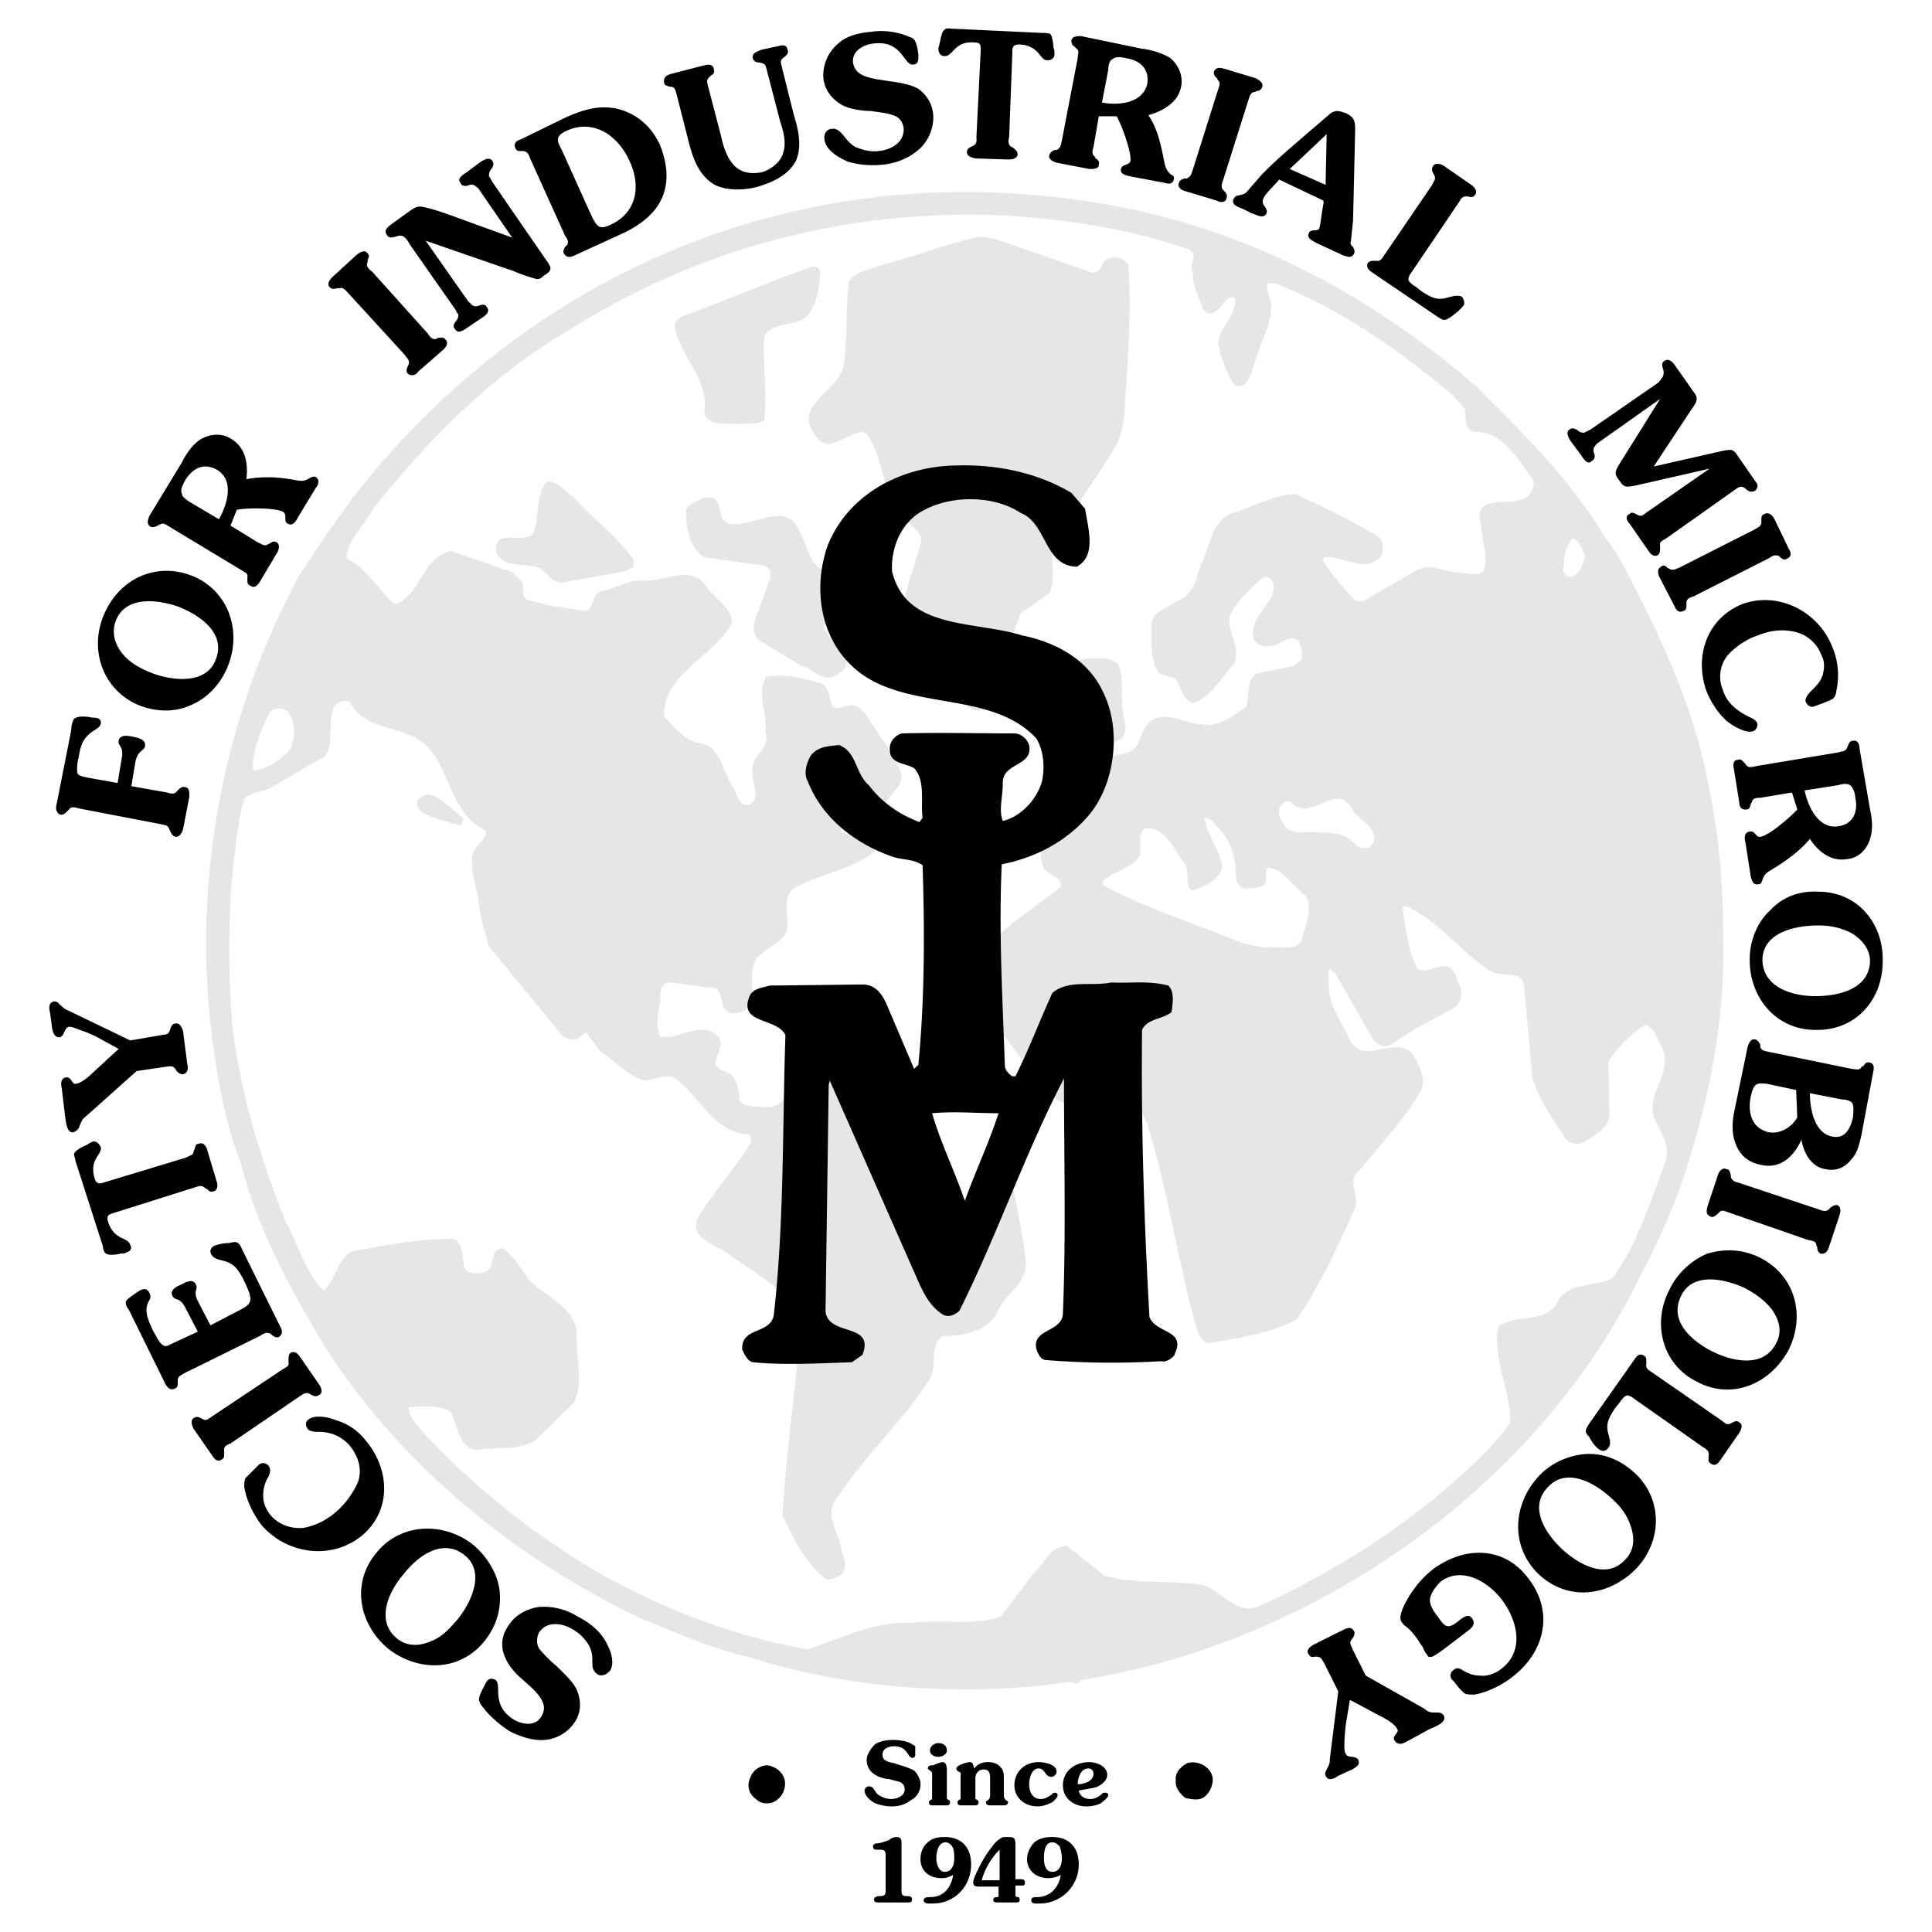
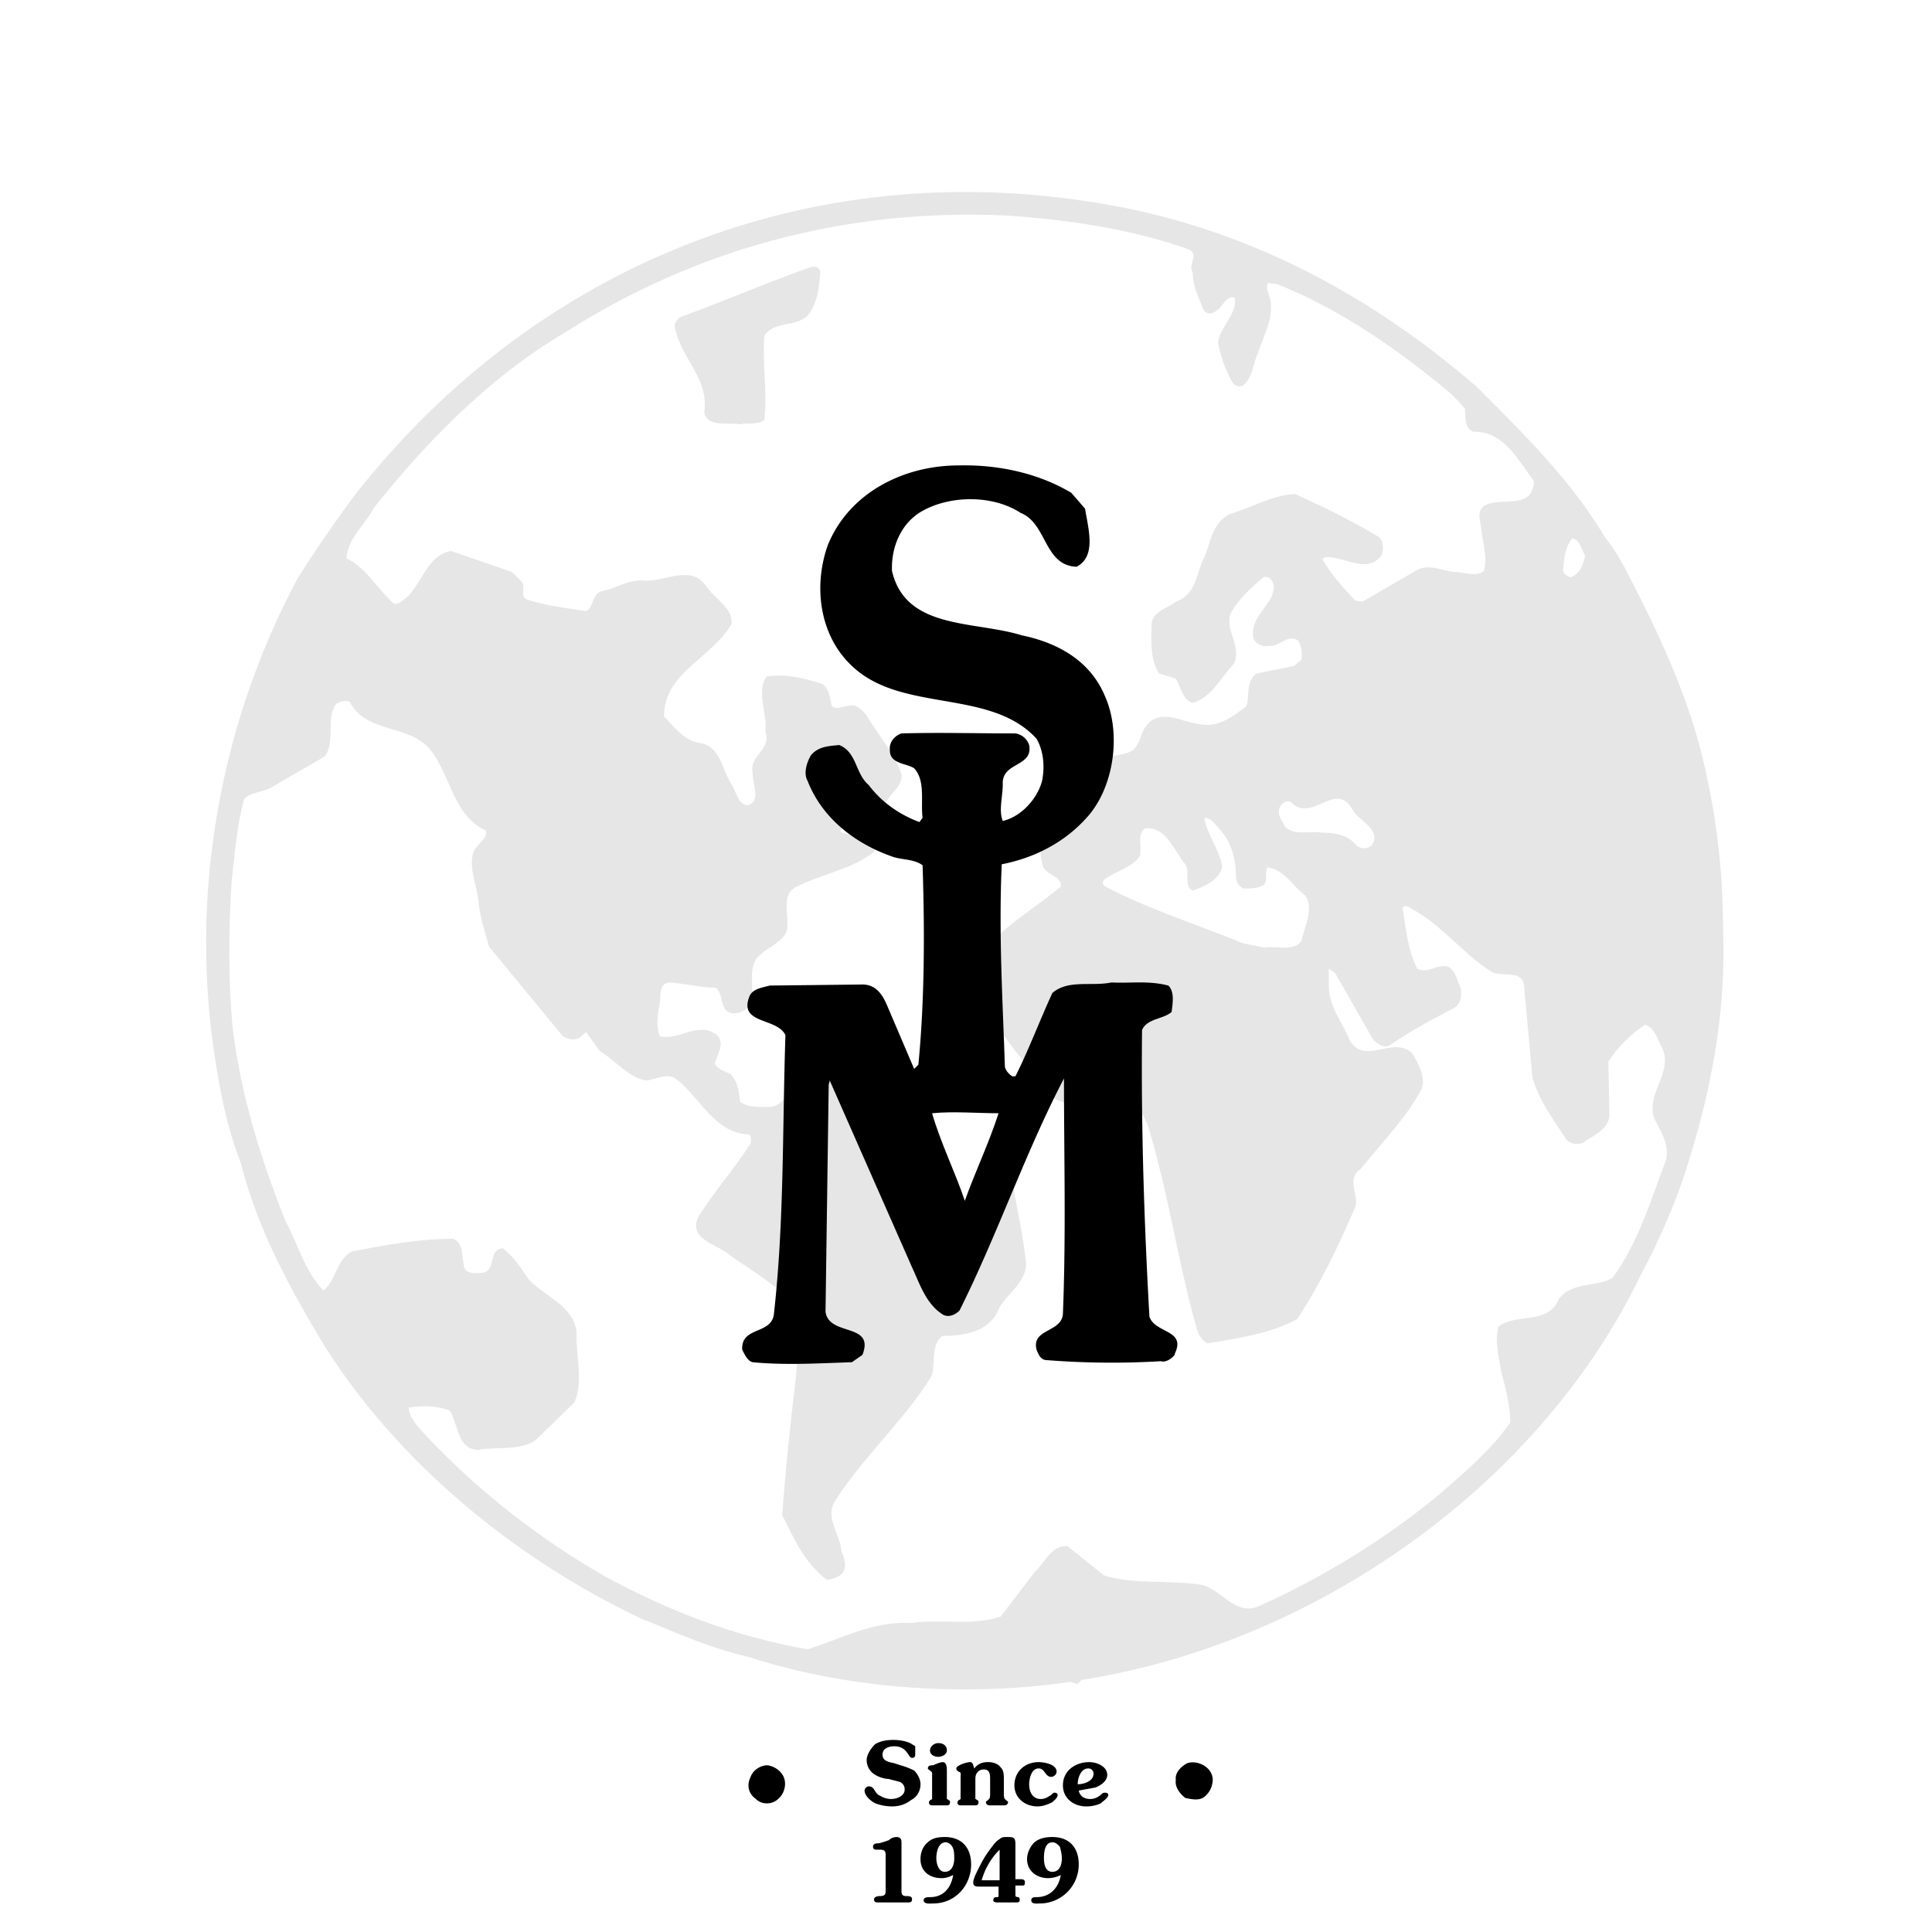
<svg xmlns="http://www.w3.org/2000/svg" width="2500" height="2500" viewBox="0 0 192.756 192.756">
  <g fill-rule="evenodd" clip-rule="evenodd">
-     <path fill="#fff" d="M0 0h192.756v192.756H0V0z" />
-     <path d="M52.049 167.488c-.632-.525-1.368-1.367-1.685-2.209-.421-.947-.315-2 .211-2.844.631-1.156 1.789-1.893 3.158-2.104a6.343 6.343 0 0 1 3.895.947c1.052.525 2 1.262 2.631 2.209.526.844 1.158 2.211.632 3.158-.316.422-.842.633-1.263.422-.421-.316-.526-.631-.526-1.053 0-.736 0-1.158-.315-1.789a4.315 4.315 0 0 0-1.685-1.686c-1.052-.631-2.631-.842-3.368.422-.211.525-.211 1.158.104 1.578a12.722 12.722 0 0 0 1.685 1.686c.631.631 1.579 1.473 2 2.316.421.947.526 2.104-.105 3.156s-1.79 1.789-3.053 1.895c-1.157.105-2.421-.314-3.474-.842-1.158-.736-2.21-1.684-2.947-2.736-.105-.211-.21-.422-.105-.736.105-.422.421-.947.631-1.369s.526-.525.947-.316c.737.527-.526 2.527 1.895 4 .948.527 2.211.633 2.737-.42.631-1.053-.211-2-.947-2.736l-1.053-.949zM49.839 158.646c.21 1.896-.316 3.58-1.474 5.053-2.421 3.053-6.526 3.158-9.579.842-2.948-2.42-3.79-6.525-1.264-9.578 2.421-3.053 6.737-3.158 9.684-.842 1.37 1.158 2.422 2.842 2.633 4.525zm-9.579-1.578c-1.474 1.684-2.842 4.631-.632 6.42 1.053.844 2.315.738 3.474.211 1.053-.42 1.79-1.264 2.526-2.105 1.368-1.684 2.842-4.736.737-6.42-2.21-1.789-4.737.105-6.105 1.894zM26.26 149.279c0 .736.316 1.367.737 1.895.842.947 2 1.369 3.263 1.264 1.263-.211 2.421-.842 3.368-1.686.842-.736 1.684-1.895 2.105-2.947.421-1.262 0-2.525-.842-3.578-.737-.842-1.79-1.369-3.052-1.369-.316 0-.948 0-1.158-.314-.21-.316-.21-.633 0-.842.632-.633 2.105-.316 2.842 0 1.158.314 2.211 1.053 2.948 2 2.42 2.842 2.631 6.945-.316 9.473-3.053 2.527-7.474 1.895-10-.947-.842-1.053-1.579-2.527-1.789-3.895 0-.211 0-.527.105-.842l1.369-1.369c.315-.211.631-.211.947.105.315.422.105.947-.105 1.264-.316.63-.422 1.052-.422 1.788zM22.997 144.016c-.315.105-.737.316-.631.736v.211c0 .316 0 .527-.211.633-.421.314-.737 0-.947-.316l-1.895-2.736c-.21-.422-.315-.842 0-1.053.316-.211.526-.105.737 0l.21.105c.316.209.631-.105.947-.316l6.947-4.631c.316-.211.737-.316.632-.738v-.209c0-.316 0-.527.21-.738.421-.209.737.105.947.422l1.895 2.736c.21.316.421.842 0 1.053-.316.211-.526.105-.737 0l-.21-.105c-.316-.211-.631 0-.947.211l-6.947 4.735zM23.629 130.859c1.684-.844 1.684-1.053.631-3.264-.526-.947-.842-1.475-1.895-1.789-.421-.105-1.053-.211-1.263-.633-.211-.314-.105-.631.21-.842.421-.211 1.158-.316 1.579-.316.737-.209.947-.105 1.263.633l3.79 7.684c.21.316.315.736-.105 1.053-.316.105-.421 0-.737-.211l-.105-.105c-.421-.211-.737 0-1.053.211l-7.473 3.684c-.316.211-.737.316-.737.738v.209c0 .316 0 .527-.315.633-.421.211-.737-.105-.947-.527l-3.579-7.262c-.211-.316-.421-.633-.316-.947.21-.316 1.053-.844 1.369-1.053.421-.211.736-.211.947.209.21.422.105.633-.105.949-.21.525-.21.842-.105 1.367.105.422.421 1.158.632 1.578.211.316.526 1.055.842 1.264.211.211.421.211.632.105l2.947-1.369-1.263-2.42c-.527-1.053-1.053-.631-1.264-1.158-.315-.525.421-.947.737-1.053.421-.211 1.264-.736 1.579-.105.316.527-.315.633.21 1.686l1.263 2.42 2.631-1.369zM11.523 120.965c-.631.209-.947.209-.737.947.632 1.895 2 1.473 2.211 2.314.21.316 0 .633-.421.736-.105.105-.316.105-.526.105-.316.105-1.263.211-1.474 0-.21-.105-.315-.525-.315-.736l-2.737-8.525c0-.211-.21-.633-.105-.738.105-.314.947-.736 1.263-.842.105-.105.315-.211.526-.314.316-.105.632.104.842.525.21.736-1.158 1.158-.632 3.053.21.736.526.631 1.158.422l8-2.422c.315-.211.736-.211.736-.631l.105-.211c.105-.316.105-.527.421-.527.421-.209.737.211.842.633l.947 3.158c.105.314.105.842-.315.947-.316.105-.421 0-.632-.211l-.21-.105c-.315-.316-.631-.211-.947-.105l-8 2.527zM9.524 103.385l-.948-.42c-.421-.105-1.263-.527-1.684-.527-.526.105-.421.947-.947 1.053-.526 0-.632-.42-.737-.842l-.21-1.578c-.105-.422-.211-1.053.421-1.158.211 0 .421.105.526.314.421.316.421.422.947.633l6.105 2.947 3.053-.527c.631-.105.736 0 .947-.631.105-.316.21-.525.526-.525.421-.105.632.42.737.736l.421 3.264c.105.42.105.945-.421 1.051-.316 0-.421-.105-.631-.314-.316-.527-.421-.527-1.158-.422l-2.842.422-4.947 4.42c-.526.422-.526.527-.737 1.053a.952.952 0 0 1-.631.633c-.632.104-.737-.947-.842-1.791l-.315-2.631c-.105-.42-.105-.947.421-1.053.526-.105.631.736.947.633.526 0 1.368-.738 1.684-1.055l2.631-2.42-2.316-1.265zM16.681 79.07c.316.105.737.21.948-.105l.21-.21c.105-.105.316-.316.632-.211.421 0 .421.526.421.947l-.632 3.263c-.105.316-.316.737-.737.737-.316-.105-.421-.316-.526-.526l-.105-.21c-.105-.421-.421-.421-.842-.526L7.839 80.65c-.315-.105-.737-.211-.947.105l-.21.21c-.21.21-.316.316-.631.316-.421-.105-.526-.632-.421-.948l1.473-7.474c0-.315.105-.947.316-1.158.421-.316 1.263-.211 1.79-.105.316 0 .947 0 .842.632-.105.316-.316.421-.632.631-1.158.737-1.369 1.474-1.579 2.737-.105.316-.21 1.158-.105 1.579.21.315.737.315 1.052.421l2.947.526.421-2.526c.211-1.158-.421-1.158-.315-1.684.105-.631.842-.526 1.368-.421.421.105 1.369.21 1.264.947-.105.526-.632.316-.947 1.474l-.422 2.526 3.578.632zM19.313 70.228c-1.684.842-3.474.842-5.263.21-3.579-1.368-5.158-5.263-3.79-8.842 1.368-3.579 4.947-5.578 8.737-4.21 3.684 1.368 5.157 5.368 3.789 8.947-.631 1.685-1.894 3.158-3.473 3.895zm-1.474-9.684c-2.105-.737-5.368-1.158-6.316 1.473-.421 1.264 0 2.422.842 3.369.736.842 1.79 1.368 2.842 1.789 2 .737 5.369 1.158 6.316-1.368 1.053-2.632-1.578-4.421-3.684-5.263zM25.734 54.123c.315.105.632.421.947.21l.211-.105c.21-.105.421-.315.736-.105.316.21.211.737 0 1.053l-1.685 2.842c-.21.316-.526.737-.947.421-.316-.105-.316-.316-.316-.632v-.21c.105-.421-.315-.526-.631-.737l-7.158-4.315c-.316-.211-.632-.421-.947-.211l-.211.105c-.21.105-.421.21-.736.105-.421-.316-.211-.737-.105-1.053l3.263-5.368c.421-.843 1.053-1.79 1.895-2.316.947-.526 2.105-.632 3.053 0 1.368.842 1.684 2.421 1.473 4 1.685-.315 3.369-.21 4.948.105.631.105.842.105 1.368-.21.21-.105.421-.21.632-.105.421.316.21.842 0 1.053l-1.79 2.948c-.21.421-.526.947-1.053.631-.421-.21 0-.842-.421-1.157-.737-.421-3.579-.421-4.631-.211l-.632 1.579 2.737 1.683zm-3.895-2.316c.843-1.474 1.579-3.895-.21-4.947-1.368-.736-2.42-.105-3.157 1.053-.211.421-.527.947-.316 1.368 0 .316.526.632.842.842l2.841 1.684zM34.681 29.176c-.211-.21-.421-.526-.842-.421h-.21c-.316.105-.526.105-.737-.105-.315-.316 0-.737.316-1.053l2.421-2.21c.316-.21.737-.526 1.053-.105.21.21.105.421 0 .631v.21c-.21.421.105.737.421.947l5.579 6.211c.21.315.421.631.842.526l.21-.105c.316 0 .526-.105.737.21.315.315 0 .737-.211.947l-2.526 2.21c-.211.316-.632.526-1.053.21-.211-.316-.105-.421 0-.737l.105-.211c.104-.421-.211-.631-.421-.947l-5.684-6.208zM47.839 18.966c-.105-.21-.316-.316-.421-.421-.316-.21-.526-.105-.842 0-.316 0-.526 0-.632-.316-.421-.421.316-.842.632-1.053l1.263-.947c.315-.21.947-.632 1.263-.21.21.315.105.526 0 .736-.21.211-.316.421-.316.842.105.105.21.315.316.526l5.368 7.79c.526.737.737 1.052-.21 1.579-.316.316-.526.421-.842.316-.421-.105-1.685-.526-2.105-.737l-8.842-3.053 4.21 6 .421.421c.316.21.526.105.842 0 .316-.105.526 0 .632.21.421.526-.316.947-.632 1.158l-1.263.842c-.315.21-.947.737-1.263.21-.21-.21-.21-.421 0-.737.21-.211.315-.421.315-.737-.105-.105-.21-.316-.315-.526l-4.421-6.315c-.421-.632-.631-1.263-1.474-.948-.421.105-.736.211-.947-.21-.315-.421.105-.737.526-1.053l1.895-1.368c.526-.316.632-.421 1.263-.316 1.474.316 3.579 1.158 5.053 1.684l3.79 1.369-3.264-4.736zM56.47 11.703c1.684-.737 3.263-1.263 5.158-.842 2 .526 3.369 1.789 4.21 3.579.632 1.579.947 3.368.316 5.052-.632 1.684-2.105 2.842-3.79 3.684l-5.052 2.315c-.421.211-.842.211-1.053-.21-.105-.211 0-.421.105-.632l.21-.21c.21-.316 0-.631-.21-.948l-3.474-7.684c-.105-.316-.21-.632-.631-.737h-.316c-.211 0-.421 0-.526-.315-.21-.421.105-.737.526-.842l4.527-2.21zm2.527 9.789c.526 1.052.736 1.473 1.895.947 2.737-1.263 3.053-4 1.895-6.42-1.158-2.526-3.579-4.211-6.315-2.948-1.053.526-.947.948-.421 1.895l2.946 6.526zM71.943 13.597c.21.948.526 2 1.158 2.737.737.947 1.895 1.053 2.947.842.947-.315 1.895-1.053 2.105-2 .316-.947 0-2.105-.315-3.052L76.47 6.861c-.105-.526-.316-.526-.737-.632-.315 0-.526-.105-.631-.421-.105-.526.421-.631.842-.842l1.474-.316c.526-.105 1.052-.316 1.157.316.105.315 0 .421-.21.631-.421.316-.526.421-.421.842l1.263 5.053c.421 1.369.842 3.053.211 4.527-.737 1.473-2.422 2.21-3.895 2.631-1.158.316-2.947.421-4.21-.21-1.474-.842-2.105-2.42-2.526-4l-1.263-4.948c-.105-.316-.105-.737-.526-.842h-.211c-.21-.105-.526-.105-.526-.421-.105-.526.316-.737.632-.842l3.263-.842c.421-.105.948-.21 1.053.316.105.316 0 .526-.211.632-.526.421-.526.526-.315 1.263l1.26 4.841zM88.891 8.124c.842.105 2 .316 2.737.737.842.631 1.368 1.474 1.474 2.526.105 1.263-.421 2.631-1.368 3.474-1.053.947-2.421 1.474-3.79 1.579a8.976 8.976 0 0 1-3.369-.316c-.947-.421-2.21-1.158-2.316-2.21-.105-.526.211-1.053.737-1.053.421-.105.737.21 1.053.526.421.526.736.947 1.263 1.263.737.316 1.579.526 2.316.421 1.263-.105 2.632-.842 2.526-2.315-.105-.631-.421-1.053-1.053-1.263-.526-.21-1.579-.315-2.21-.421-.948 0-2.21-.21-2.947-.632-1.053-.631-1.685-1.579-1.79-2.631-.105-1.263.421-2.526 1.369-3.368.842-.842 2.105-1.158 3.368-1.263 1.263-.211 2.737 0 3.895.526.316.105.421.21.526.421.21.421.316 1.158.316 1.579 0 .421-.105.736-.526.736-.947.105-1.053-2.42-3.895-2.105-1.053.105-2.21.737-2.105 1.895.21 1.264 1.368 1.474 2.421 1.685l1.368.209zM97.838 5.177c0-.631.105-.947-.736-.947-1.896-.105-2 1.368-2.843 1.368-.421 0-.631-.316-.631-.737 0-.21.105-.315.105-.526.105-.315.21-1.263.526-1.368.105-.211.526-.105.737-.105l8.948.421c.211 0 .631 0 .842.105.211.211.316 1.053.316 1.369.105.21.105.421.105.631 0 .421-.316.631-.738.631-.736 0-.736-1.473-2.736-1.579-.736 0-.736.316-.736.947l-.316 8.315c-.105.316-.105.737.211.947l.211.105c.209.21.42.315.42.631 0 .421-.525.527-.947.527l-3.262-.105c-.422-.105-.843-.211-.843-.632 0-.315.211-.421.421-.526l.211-.105c.42-.21.316-.631.316-.948l.419-8.419zM109.102 14.65c-.105.316-.211.737.104.947l.105.211c.211.105.422.315.316.632 0 .421-.525.421-.947.421l-3.264-.632c-.314-.105-.842-.315-.736-.737.105-.316.316-.421.527-.526h.209c.422-.21.422-.526.527-.947l1.578-8.21c0-.316.211-.737-.105-.947l-.209-.21c-.211-.105-.316-.316-.316-.631.105-.421.631-.421.947-.421l6.105 1.263c.947.105 2 .421 2.842.947.842.737 1.264 1.79 1.053 2.842-.316 1.579-1.789 2.421-3.264 2.842.947 1.369 1.264 3.053 1.58 4.631.104.526.209.843.631 1.264.211.105.42.21.316.526-.105.526-.633.421-.947.316l-3.369-.631c-.422-.105-1.053-.21-.947-.737s.842-.316.947-.842c.105-.843-.842-3.474-1.369-4.421h-1.789l-.525 3.05zm.841-4.421c1.578.315 4.105.105 4.525-1.895.211-1.474-.736-2.316-2.105-2.526-.42-.105-1.053-.21-1.367.105-.316.105-.422.631-.422 1.053l-.631 3.263zM121.521 8.966c.105-.315.316-.736 0-.947l-.105-.21c-.211-.21-.316-.315-.316-.631.211-.526.633-.421 1.053-.316l3.158.947c.316.21.736.421.633.842-.105.315-.316.421-.527.421l-.211.105c-.42 0-.525.421-.631.737l-2.527 8c-.104.316-.314.737 0 1.053l.105.105c.211.211.316.421.211.737-.105.421-.631.421-.947.21l-3.158-.948c-.42-.105-.842-.421-.631-.842.105-.316.316-.316.525-.421h.211c.422-.105.527-.526.633-.842l2.524-8zM124.049 20.861c-.527-.211-1.264-.421-.949-1.053a.578.578 0 0 1 .527-.316c.316-.105.525-.105.736-.316l1.369-1.579c1.473-1.579 3.158-2.948 4.842-4.421l2.211-1.895c.525-.316.842-.21 1.473 0 .842.421.947.737.947 1.685l-.211 9.052-.209 2c-.105.316 0 .421.209.632.105.21.211.421.105.632-.209.526-.736.315-1.053.21l-2.736-1.263c-.316-.211-.947-.421-.736-.947s.947-.105 1.053-.526c.105-.211.316-2.105.42-2.421v-.316l-4.42-2.105c-.422.526-1.369 1.369-1.58 1.895-.314.631.527.947.316 1.474-.316.631-1.053.105-1.473 0l-.841-.422zm8.209-2.422v-.21l.105-4.842-3.684 3.474 3.579 1.578zM142.891 18.439c.104-.316.42-.526.209-.947l-.105-.21c-.104-.21-.209-.421 0-.737.211-.316.738-.21 1.053 0l2.738 1.895c.314.21.631.631.42.947s-.42.316-.736.21h-.211c-.42 0-.525.316-.736.632l-4.631 6.842c-.633.842-.422 1.053.42 1.579l.527.421c.842.526 1.473.947 2.525.632.422-.105 1.053-.316 1.475-.105.209.211.314.632.209.842-.314.421-.842.842-1.262 1.158-.633.421-.738.421-1.369 0l-6.525-4.421c-.316-.211-.633-.526-.422-.947.211-.211.422-.211.631-.211h.211c.422.105.631-.315.842-.631l4.737-6.949zM171.941 44.965c.736-.105.947-.21 1.369.421l1.895 2.737c.211.21.211.526-.105.842-.422.21-.736 0-.947-.211-.422-.315-.633-.21-1.053.105l-6.842 4.842c-.316.21-.736.315-.631.737v.21c0 .316 0 .526-.211.737-.422.21-.738-.105-.947-.421l-1.895-2.737c-.316-.315-.422-.736 0-.947.209-.21.42-.105.631 0l.211.105c.42.211.631-.105.947-.315l6.209-4.316-7.367 1.684c-.736.105-1.158.315-1.58-.421-.525-.632-.525-.842-.209-1.474l4.211-6.737-6.105 4.316c-.211.105-.316.316-.422.421-.211.315-.105.526 0 .842 0 .316 0 .421-.314.632-.422.421-.844-.316-1.053-.632l-.949-1.263c-.209-.315-.631-.947-.209-1.263.314-.21.42-.105.736 0 .211.21.422.315.736.315l.633-.315 6.842-4.737c0-.105.209-.211.209-.316.211-.21.316-.526.211-.947-.105-.316-.211-.632.105-.842.422-.316.842.105 1.053.421l2 2.842c.422.631 0 1.052-.422 1.684l-3.684 5.579 6.947-1.578zM174.994 52.86c.316-.21.736-.315.736-.736v-.211c0-.315 0-.526.316-.632.422-.21.736.105.947.421l1.475 3.053c.209.316.314.737-.105.948-.316.21-.527.105-.738-.105l-.104-.105c-.422-.211-.738 0-1.053.21l-7.475 3.789c-.316.105-.736.211-.736.632v.21c0 .315 0 .526-.316.631-.42.21-.736-.105-.842-.421l-1.578-3.053c-.105-.315-.211-.737.209-.947.211-.21.422-.105.633.105l.211.105c.314.21.631 0 .947-.105l7.473-3.789zM181.836 67.386c.211-.737.211-1.474-.105-2a3.706 3.706 0 0 0-2.525-2.316c-1.264-.316-2.527-.21-3.789.316-1.053.315-2.316 1.157-3.053 2-.842 1.052-.947 2.421-.422 3.579.316 1.053 1.264 1.895 2.316 2.421.314.21.842.316 1.053.737.105.316-.105.737-.422.842-.736.21-2-.526-2.631-1.053-.842-.737-1.58-1.895-2-2.947-1.264-3.579.105-7.369 3.684-8.737 3.684-1.263 7.684.947 8.947 4.526.527 1.263.631 2.842.316 4.21 0 .21-.105.526-.316.737-.316.21-1.473.631-1.789.737-.422.21-.736 0-.947-.421-.105-.421.316-.842.631-1.158.421-.42.841-.841 1.052-1.473zM175.625 79.596c-.314 0-.736 0-.842.421l-.105.211c-.105.315-.105.526-.42.526-.527.105-.738-.316-.738-.737l-.525-3.263c-.105-.421-.105-.948.422-.948.314-.105.42.105.631.316l.105.105c.211.421.631.315 1.053.21l8.211-1.369c.314-.105.736-.105.842-.421l.105-.211c.105-.315.209-.526.525-.526.422-.105.631.316.631.737l1.053 6.105c.211.947.316 2 0 2.947-.314 1.053-1.156 1.895-2.209 2-1.686.316-2.947-.737-3.789-2-1.055 1.263-2.422 2.21-3.791 3.053-.525.316-.736.421-.947 1.052-.105.211-.105.421-.42.421-.527.105-.633-.421-.738-.736l-.525-3.369c-.105-.421-.211-1.052.42-1.158.527-.105.633.632 1.053.526.844-.105 3.053-2 3.686-2.736l-.527-1.685-3.161.529zm4.422-.737c.316 1.579 1.369 3.895 3.369 3.579 1.473-.21 2-1.474 1.684-2.842 0-.421-.211-1.053-.527-1.263-.314-.21-.842-.105-1.156 0l-3.37.526zM176.572 90.859c1.264-1.368 2.947-2 4.844-1.895 3.895 0 6.525 3.158 6.42 6.947 0 3.895-2.736 6.948-6.736 6.842-3.895 0-6.633-3.264-6.527-7.158-.001-1.683.738-3.578 1.999-4.736zm4.528 8.526c2.211 0 5.367-.631 5.473-3.473 0-1.263-.842-2.21-1.895-2.842-1.053-.526-2.105-.736-3.262-.736-2.211 0-5.475.631-5.58 3.368 0 2.841 3.053 3.683 5.264 3.683zM174.363 104.438c.104-.314.314-.842.736-.736.316.105.422.316.525.525v.211c.105.422.527.422.947.527l8.211 1.684c.316 0 .736.211.947-.211l.211-.105c.105-.209.316-.42.631-.314.422.105.422.525.316.947l-1.158 6.209c-.211.947-.42 1.895-1.053 2.527-.631.842-1.578 1.158-2.525.947-1.475-.211-2.211-1.684-2.422-2.947-.736 1.684-2.105 2.947-4 2.525-1.158-.211-2-.842-2.42-1.789-.527-1.053-.527-2.211-.316-3.369l1.37-6.631zm6.211 4.632c0 1.473.42 3.998 2.209 4.314 1.369.316 1.895-.947 2.105-2 0-.422.105-.947-.105-1.367-.211-.211-.631-.316-.947-.316l-3.262-.631zm-4.316-.947c-.422 0-.736-.105-1.053.104-.316.211-.422.738-.527 1.158-.314 1.475 0 3.158 1.791 3.58 1.156.209 2.314-.527 2.842-1.475l-.105-2.736-2.948-.631zM181.416 120.648c.314.105.736.316 1.053 0l.104-.105c.211-.211.422-.316.738-.316.42.211.314.738.209 1.053l-1.051 3.158c-.105.316-.316.736-.844.631-.209-.105-.314-.314-.314-.631l-.105-.211c0-.42-.422-.42-.842-.525l-7.895-2.736c-.316-.105-.738-.316-.947 0l-.211.209c-.211.105-.316.316-.633.211-.525-.211-.42-.631-.314-1.053l1.053-3.158c.105-.314.42-.736.842-.525.316 0 .316.316.42.525v.211c.105.422.422.527.842.633l7.895 2.629zM170.363 125.068c1.789-.525 3.578-.42 5.262.422 3.475 1.789 4.527 5.684 2.844 9.158-1.791 3.367-5.58 5.053-9.053 3.262-3.58-1.684-4.633-5.895-2.842-9.262.737-1.58 2.209-2.947 3.789-3.58zm.526 9.789c1.895.947 5.053 1.686 6.316-.842.631-1.158.316-2.314-.422-3.367-.736-.947-1.684-1.58-2.631-2.105-2-.947-5.264-1.684-6.42.736-1.263 2.528 1.051 4.528 3.157 5.578zM171.73 141.701c.316.209.527.525.947.314l.211-.105c.211-.105.422-.209.631 0 .422.211.211.738 0 1.053l-1.893 2.736c-.211.316-.527.633-.949.316-.314-.211-.209-.42-.209-.631v-.211c.104-.422-.316-.631-.633-.842l-6.736-4.736c-.842-.633-.947-.422-1.578.42l-.422.527c-.525.842-.947 1.473-.631 2.525.105.422.314 1.053 0 1.369-.211.314-.527.42-.842.211-.422-.211-.842-.842-1.053-1.264-.527-.527-.422-.736 0-1.369l4.525-6.42c.211-.316.525-.633.947-.316.211.105.211.316.211.631v.211c-.105.422.316.631.631.842l6.843 4.739zM158.258 145.068c1.789-.105 3.473.631 4.842 1.895 2.842 2.631 2.736 6.842.105 9.58-2.736 2.736-6.736 3.262-9.684.525-2.842-2.736-2.633-6.947 0-9.789 1.159-1.263 2.948-2.105 4.737-2.211zm-2.422 9.475c1.58 1.473 4.422 3.156 6.316 1.053.947-.949.947-2.211.527-3.369-.316-1.053-1.055-2-1.896-2.736-1.578-1.475-4.42-3.158-6.314-1.158-2 1.999-.317 4.63 1.367 6.21zM144.785 167.488c-.105-.314-.105-.631.209-.842.316-.314.633-.209.947 0 .527.316 1.053.527 1.686.527.736.105 1.578-.211 2.105-.633 2.42-1.789 1.684-4.842.104-6.945-1.367-1.791-3.998-3.369-6.104-1.791-.422.422-.947 1.053-1.053 1.686-.105.631.42 1.367.842 1.895.631.947.947 1.156 1.895.42.422-.314 1.053-.947 1.473-.314.422.631-.209 1.051-.631 1.367l-2.211 1.684c-.314.211-.842.633-1.156.738-.316.105-.422 0-.527-.211-.211-.211-.316-.527-.42-.736l-.633-.947c-.42-.527-.736-.949-1.264-1.264 0-.105-.209-.211-.209-.316-.422-.525.42-2 .736-2.525.736-1.158 1.369-1.895 2.42-2.736 3.158-2.316 7.158-2.316 9.58 1.053 2.525 3.367 1.473 7.367-1.791 9.789-.947.736-2.42 1.473-3.684 1.684-.314 0-.736 0-.947-.105-.314-.211-.842-.842-1.053-1.158l-.314-.32zM134.258 172.121l-.105 1.158c0 .42-.105 1.367.105 1.684.211.525.947.105 1.264.631.211.422-.211.738-.631.947l-1.369.633c-.316.209-.947.631-1.264 0-.105-.211 0-.422.105-.633.211-.42.316-.525.316-1.053l.842-6.736-1.369-2.736c-.314-.525-.314-.736-.947-.736-.314.105-.525 0-.631-.211-.316-.422.105-.736.42-.947l2.949-1.475c.42-.211.842-.42 1.156.105.105.211 0 .422-.105.633-.42.525-.314.525 0 1.262l1.264 2.527 5.789 3.264c.527.42.633.42 1.264.42.316 0 .527 0 .736.316.316.631-.736 1.053-1.473 1.367l-2.316 1.264c-.42.211-.842.316-1.158-.211-.211-.42.527-.736.316-1.053-.211-.525-1.158-1.053-1.578-1.262l-3.158-1.686-.422 2.528z" />
    <path d="M64.154 160.438c-12.104-5.791-23.367-14.947-30.736-26.422-3.579-5.895-6.737-11.684-8.421-18.314-1.368-3.475-2.105-7.264-2.631-10.947-2.421-16.421.947-32.947 8.21-46.526 1.79-2.842 3.474-5.263 5.474-8 17.052-21.895 43.368-33.473 72.104-29.157 14.525 2.105 27.156 8.526 38.42 18.21 4.736 4.737 9.367 9.263 12.736 14.947 1.473 1.79 2.314 3.79 3.369 5.79 2.42 4.842 4.736 10 6.104 15.473a71.116 71.116 0 0 1 2.105 17.263c.316 8-1.158 15.684-3.367 22.736-1.158 3.895-2.844 7.684-4.738 11.264-10.104 20.947-32.42 36.42-55.367 39.893l-.209.211-.316-.105c-10.526 1.58-22.21.736-31.895-2.42-3.789-.846-7.263-2.424-10.842-3.896z" fill="#e6e6e7" stroke="#e6e6e7" stroke-width="2.046" stroke-miterlimit="2.613" />
    <path d="M60.365 157.279c-6.631-3.789-12.947-8.736-18.21-14.422-.526-.631-1.368-1.473-1.368-2.42 1.368-.211 2.842-.211 4.105.316.842 1.367.737 3.895 2.842 3.895 1.895-.316 4.105.104 5.684-.947l3.895-3.791c.947-2.104.105-4.736.21-7.053-.316-2.525-3.053-3.473-4.737-5.156-.737-1.053-1.474-2.316-2.631-3.158-1.474.105-.632 2.105-1.895 2.42-.737.105-2 .211-2-.842-.21-.842 0-2.105-1.052-2.525-3.474 0-6.843.631-10.105 1.264-1.579.842-1.579 2.947-2.842 3.895-1.895-2-2.526-4.633-3.79-6.947-2.421-6.105-4.421-12.422-5.263-19.264-.421-4.736-.421-9.684-.105-14.526.315-2.737.526-5.684 1.263-8.315.736-.737 1.895-.632 2.736-1.158l5.264-3.053c1.157-1.368.105-3.789 1.157-5.263.421-.21.842-.421 1.369-.21 1.579 3.158 5.895 2.21 8 4.737 2.105 2.526 2.21 6.526 5.579 8.105.21.842-.947 1.368-1.263 2.21-.421 1.579.316 3.157.526 4.737.105 1.579.632 3.052 1.053 4.631l7.368 8.947c.526.316 1.053.422 1.579.211l.737-.631 1.368 1.895c1.579.947 2.842 2.631 4.632 2.947.947-.105 2.105-.842 3.053-.105 2.315 1.789 3.789 5.367 7.157 5.473.316.105.316.842.105 1.053-1.474 2.316-3.684 4.842-5.158 7.264-.947 2.211 2 2.631 3.263 3.789 2.105 1.475 4.631 2.947 6.527 5.053.421 2.211.21 4.631 0 6.947-.526 4.525-1.053 9.264-1.369 13.895 1.158 2.316 2.211 4.736 4.421 6.422.526 0 1.053-.211 1.474-.527.631-.631.316-1.578 0-2.316-.105-1.684-1.579-3.156-.737-4.842 2.947-4.631 6.842-8 9.684-12.525.526-1.264-.105-3.264 1.158-4.105 2.211 0 4.631-.422 5.579-2.631.736-1.58 2.842-2.633 2.736-4.738-.314-2.631-.842-5.262-1.367-7.893l-1.369-1.369c-4.526-2.947-8.842-6-13.684-8.422l-4.842-1.053c-2.421.105-2.21 3.475-4.736 3.264-.842 0-1.895 0-2.526-.525-.105-.947-.211-2-.948-2.738-.526-.314-1.263-.42-1.579-1.051.21-.947 1.158-2.105.105-2.949-1.895-1.262-3.579.633-5.579.211-.421-.947-.21-2.314 0-3.367.105-.738-.105-1.896.947-2 1.579.104 3.158.525 4.632.525.842.736.315 2.105 1.473 2.527.842.104 1.579-.211 2-.947.526-1.58-.526-3.791 1.053-4.948.842-.737 2-1.158 2.526-2.21.421-1.579-.737-3.684 1.053-4.526 2.526-1.263 5.368-1.684 7.579-3.368.421-.315.211-.948 0-1.369-.842-.842-2.316-.105-3.263-.737l.105-.315c1.684-.526 3.684-1.368 4.737-3.053.421-.632 1.368-1.263 1.263-2.315-.631-2.105-2.315-3.895-3.474-5.895-.421-.526-1.052-1.263-1.895-.947-.526 0-1.052.421-1.579 0-.21-.737-.21-1.684-.947-2.21-1.684-.526-3.579-1.053-5.579-.737-1.052 1.579.105 3.579-.105 5.474.631 1.895-1.685 2.421-1.263 4.105-.105 1.053.947 2.842-.526 3.263-.948-.105-1.053-1.158-1.474-1.895-1.052-1.474-1.158-4-3.263-4.315-1.579-.21-2.526-1.579-3.579-2.632-.105-4.315 4.842-5.895 6.737-9.263.105-1.579-1.579-2.421-2.421-3.579-1.579-2.526-4.21-.526-6.421-.737-1.579-.105-2.736.842-4.105 1.053-1.052.315-.737 1.579-1.579 2-2-.316-4-.526-5.895-1.158-.737-.316-.105-1.263-.526-1.79l-.947-.947-6.105-2.105c-2.316.421-2.842 3.052-4.316 4.526-.421.316-.842.842-1.369.737-1.684-1.474-2.737-3.579-4.737-4.526.105-2 1.79-3.263 2.737-5.053 5.263-6.631 11.684-13.158 19.052-17.473 12.842-8.21 27.789-12.421 43.999-11.684 6.316.421 12.527 1.368 18.211 3.368 1.158.526-.105 1.474.422 2.316 0 1.474.631 2.526 1.053 3.684.42.631.947.421 1.367.105.631-.421.947-1.579 1.789-1.263.211 1.684-1.367 2.736-1.684 4.421.211 1.368.736 2.737 1.369 3.895.314.526.736.632 1.158.421.947-.842.947-2.105 1.473-3.263.525-1.684 1.475-3.158 1.264-5.052-.105-.631-.527-1.263-.316-1.895l.947.105c6.316 2.526 12.105 6.526 17.475 11.052l1.262 1.369c.105.842-.105 1.895.842 2.316 3.053-.105 4.527 2.947 6 4.842.105.526-.105 1.053-.42 1.474-1.369 1.474-5.789-.526-4.842 2.947.104 1.579.736 3.053.314 4.631-.842.632-1.895.105-2.842.105-1.367-.105-2.736-.947-4-.105l-5.262 3.053-.738-.105c-1.158-1.264-2.42-2.632-3.262-4.105l.209-.21c1.895-.21 4.211 1.79 5.686-.21.209-.526.209-1.369-.211-1.79-2.633-1.579-5.58-3.052-8.422-4.316-2.314.105-4.314 1.369-6.525 2-1.789.947-1.895 2.842-2.525 4.316-.844 1.579-.738 3.684-2.844 4.421-.736.631-2.314.947-2.42 2.21 0 1.579-.211 3.474.736 4.947l1.684.526c.527.842.633 2.105 1.686 2.421 1.895-.526 2.947-2.736 4.104-3.895.844-1.789-.947-3.368-.314-5.053.842-1.473 2-2.526 3.262-3.579.422-.21.844.21.949.526.209.421 0 .948-.105 1.369-.738 1.369-2.316 2.631-1.791 4.316.316.526.947.736 1.475.632 1.158.104 1.895-1.264 2.947-.526.316.526.422 1.368.316 1.895l-.738.631-3.684.737c-1.158.737-.736 2.21-1.053 3.263-1.369 1.052-2.842 2.21-4.736 1.79-1.789-.21-4-1.685-5.369.316-.525.737-.525 2.105-1.684 2.526-1.473.526-3.473.211-4.525 1.579-.633 1.474.736 3.789-.842 4.526-1.158.737-2.633.737-3.264 2-.211 1.158-.211 2.211.105 3.263.42.947 1.895.947 1.789 2-2 1.685-4.211 3.053-6.211 4.842-.736.631-.631 1.579-.631 2.526l.525 6.526c1.58 2.527 3.58 4.633 5.369 7.053.947.736 2.316.842 3.473.633 1.895.104 3.895-.422 5.369.631l.736 1.473c2.105 6.738 3.053 14 5.053 20.842.211.422.527.844.947 1.053 3.158-.525 6.211-.947 8.947-2.42 2.316-3.475 4.105-7.264 5.789-11.158.422-1.264-.947-2.842.527-3.789 2.105-2.633 4.525-5.053 6.105-8 .42-1.264-.316-2.525-.947-3.578-1.896-1.791-4.738 1.262-6.211-1.264-.736-1.789-2-3.264-2.105-5.264v-1.895l.631.422 3.789 6.631c.422.422.947.842 1.58.631 2.105-1.473 4.316-2.631 6.525-3.789.738-.525.738-1.264.633-2-.422-.736-.422-1.684-1.264-2.105-1.053-.315-2 .736-3.053.211-.947-1.789-1.158-4-1.475-6.105.316-.421.949.21 1.264.315 2.842 1.685 4.842 4.316 7.475 6 1.053.736 3.053-.211 3.367 1.367l.842 9.264c.633 2.211 2 4.105 3.264 6 .316.631 1.158.736 1.789.525.947-.736 2.527-1.262 2.633-2.736l-.105-5.367c.842-1.369 2.314-2.842 3.684-3.686.947.316 1.264 1.58 1.684 2.316 1.158 2.525-1.789 4.631-.736 7.158.631 1.264 1.58 2.631 1.053 4.211-1.475 3.895-2.736 8.104-5.264 11.578-1.578.947-4 .316-5.367 2.105-1.053 2.631-4.211 1.367-6 2.736-.422 1.369 0 2.842.211 4.316.42 1.684.947 3.473.947 5.262-1.895 2.738-4.527 4.947-7.053 7.158-5.475 4.527-11.684 8.316-18 11.158-2.316 1.053-3.684-1.58-5.684-2.105-3.158-.525-6.738 0-9.791-.947l-3.684-2.947c-1.684 0-2.209 1.684-3.262 2.631l-3.369 4.422c-2.736.947-6 .211-8.842.631-3.895-.211-7.052 1.578-10.42 2.631-7.265-1.27-13.791-3.797-20.212-7.27z" fill="#fff" />
    <path d="M124.049 94.123c-4.633-1.895-9.369-3.369-13.791-5.685-.314-.211-.314-.526 0-.736 1.158-.843 2.738-1.158 3.475-2.316.211-.842-.316-2.211.525-2.737 2.105-.21 2.844 2.21 4 3.579.527.737-.209 2.21.738 2.632 1.262-.421 2.736-1.158 2.947-2.421-.316-1.789-1.475-3.053-1.789-4.842.525 0 .945.421 1.262.842 1.369 1.368 1.895 3.052 1.895 5.052 0 .526.316.947.738 1.158.736 0 1.578 0 2.104-.422.316-.421 0-1.157.316-1.684 1.684.21 2.527 1.895 3.789 2.842.842 1.369-.105 3.053-.42 4.526-.842 1.053-2.422.421-3.686.632l-2.103-.42zM131.838 83.07c-1.158-.21-2.633.315-3.58-.526-.314-.631-.947-1.263-.525-2.105.211-.421.947-.736 1.264-.21 2.104 1.684 4.314-2.421 5.998.631.633 1.053 2.633 1.79 2 3.263-.314.632-1.156.632-1.684.211-.842-1.054-2.106-1.264-3.473-1.264z" fill="#fff" />
-     <path d="M42.155 81.07c-.316-.21-.421-.421-.526-.737-.105-.631.421-.842.842-1.053 1.474 0 2.421 1.369 3.579 2.211.21.21.21.631-.105.842-1.369-.316-2.633-.631-3.79-1.263z" fill="#e6e6e7" />
-     <path d="M25.208 76.438c.105-1.895.842-3.579 1.579-5.158.421-.737 1.368-.737 1.895-.316.842.947.842 2.842.211 3.895-.947.947-2.211 1.895-3.579 2l-.106-.421z" fill="#fff" />
-     <path d="M107.311 74.438c-.525-1.473 1.791-2.104.738-3.579-.527-1.052-1.158-1.895-1.264-3.052.211-.842.422-1.895 1.473-2.105 1.158 0 2.422-.21 3.264.526.736 1.474.211 3.158.527 4.737 0 .842.631 2-.211 2.737-1.264.736-3.58 3.158-4.527.736zM94.68 68.544c-.736-.105-1.473.631-2-.21-1.158-2.947-2.211-5.895-2.316-9.158l1.579-5.263c-.104-1.158-1.474-1.685-2.21-2.421-1.685-2.526-1.579-5.79-3.264-8.21l-.421-.21c-1.579.105-3.474 2.42-4.736.316-2.211-3.053 2.21-4.21 2.842-6.842.421-2.737.21-5.579.526-8.421.737-1.158 2.21-1.158 3.263-1.685 3.263-.842 6.526-2.105 9.789-2.842l1.475.211 9.684 3.368c1.158.21.947-1.579 2.105-1.474.736-.105 1.367.315 1.578.736.316 4.527 0 9.158-.316 13.368 0 1.579-.209 3.158-.842 4.526-2 3.474-4.525 6.526-6.42 10.21-.211 1.369.42 3.263-.316 4.632l-2.842 2c-1.158 3.158-2.316 6.421-3.789 9.579a.955.955 0 0 1-1.053 0c-.948-.526-1.158-2.105-2.316-2.21zM79.944 66.438l-4.316-2.631c-.315-.421-.631-1.158-.315-1.895l1.579-4.421c.104-.526-.316-.947-.737-1.052l-5.895-.842c-1.474-.947-1.895-3.052-1.79-4.842.632-.631 1.79-1.368 2.737-1.053.947.632.315 2.105 1.473 2.526 2.316.526 5.79-2.421 7.053.737.842 1.368.842 3.053 2.315 3.895 1.369 1.052 3.158 1.684 4.105 3.263.21.526-.211 1.052-.526 1.579-.947.737-2.632 0-3.474.737.526 1.368 2 2.315 2.316 3.684-.105.842-.947 1.264-1.684 1.474-1.158.105-1.789-.948-2.841-1.159zM53.734 56.649c-1.369-.526-3.369.105-4.211-1.474-.105-.526 0-1.369.632-1.474.947-.21 2 .21 2.947-.316.842-1.685.21-3.895 1.474-5.368 1.158 0 1.789 1.053 2.631 1.579 1.895 2.105 4.21 3.79 6 6.21v.737l-.736.421-6.316 1.158c-1.158.106-1.474-1.052-2.421-1.473z" fill="#e6e6e7" />
    <path d="M155.941 56.86c.105-1.158.211-2.316.947-3.158.738.21.947 1.158 1.264 1.79-.211.842-.525 1.789-1.473 2.105-.316-.106-.738-.316-.738-.737z" fill="#fff" />
    <path d="M70.259 41.176c.526-3.473-2.421-5.474-2.947-8.631 0-.526.526-.947.947-1.053 4.316-1.579 8.421-3.368 12.631-4.842.421-.105.947 0 .947.526-.105 1.579-.315 3.158-1.263 4.315-1.158 1.158-3.369.526-4.316 2-.211 2.841.315 5.684 0 8.42-.737.526-1.684.211-2.421.421-1.157-.208-3.262.318-3.578-1.156z" fill="#e6e6e7" />
    <path d="M108.258 50.754c.316 2 1.158 4.737-.842 5.79-3.262-.105-2.947-4.316-5.578-5.368-2.736-1.79-6.947-1.79-9.79-.21-2.105 1.158-3.158 3.579-3.053 6 1.369 5.895 8.211 4.948 12.948 6.421 3.578.736 6.842 2.526 8.314 6.105 1.58 3.579.949 8.737-1.578 11.79-2.314 2.736-5.473 4.315-8.736 4.947-.316 7.053.105 13.685.314 20.21.105.422.422.736.738.947h.314c1.369-2.736 2.422-5.578 3.686-8.314 1.578-1.369 3.895-.633 5.895-1.053 1.895.104 3.684-.211 5.684.314.631.633.422 1.791.316 2.633-.842.736-2.422.631-2.947 1.789-.105 9.789.211 19.262.736 28.631.631 1.684 3.684 1.264 2.525 3.684.105.105-.736.947-1.367.736a82.432 82.432 0 0 1-11.369-.104c-.631 0-.842-.527-1.053-1.053-.525-2.105 2.527-1.686 2.633-3.58.316-8 .105-15.578.105-23.473-3.896 7.473-6.633 15.578-10.422 23.158-.526.525-1.263.736-1.789.314-1.579-1.053-2.21-3.053-2.948-4.631l-8.21-18.631-.105.42-.316 22.633c.316 2.525 4.948 1.051 3.684 4.314l-1.052.736c-3.263.105-6.632.316-9.895 0-.526-.105-.842-.842-1.053-1.262-.105-2.316 2.843-1.475 3.158-3.475 1.053-9.367.842-18.525 1.158-27.895-.842-1.789-4.737-1.053-3.579-3.895.316-.736 1.263-.842 2-1.053l9.263-.105c1.369 0 2 1.053 2.421 2l2.737 6.422.421-.422c.632-6.525.632-13.368.421-19.894-.842-.632-2-.526-2.947-.842-3.684-1.263-7.053-3.789-8.526-7.579-.421-.737-.105-1.79.315-2.526.737-.948 1.895-.948 2.842-1.053 1.789.737 1.579 2.842 2.947 4 1.263 1.684 3.053 2.948 5.053 3.684l.315-.421c-.21-1.579.316-3.684-.842-4.947-.842-.526-2.421-.421-2.421-1.79-.105-.842.526-1.474 1.157-1.684 3.79-.105 7.475 0 11.368 0a1.714 1.714 0 0 1 1.369 1.158c.422 2.21-2.736 1.684-2.631 3.895 0 1.263-.422 2.631 0 3.684 1.789-.421 3.367-2.105 3.895-3.895.316-1.368.211-3.053-.527-4.315-4.631-5.053-13.473-2.526-18.42-7.263-3.158-2.947-3.895-7.79-2.421-12 2.105-5.264 7.579-8 13.052-8 4.105-.105 8.105.842 11.264 2.736l1.369 1.582z" />
    <path d="M99.627 111.068c-.947 2.947-2.314 5.791-3.368 8.738-.948-2.842-2.421-5.791-3.264-8.738 2.211-.209 4.423 0 6.632 0z" fill="#fff" />
    <path d="M120.996 177.488c0 .738-.316 1.369-.842 1.791-.527.42-1.369.209-1.896.105-.525-.422-1.053-1.053-.947-1.791-.105-.736.527-1.367 1.158-1.684.947-.315 2.422.318 2.527 1.579zM78.259 177.488c.21.738-.105 1.58-.632 2-.526.527-1.579.633-2.21 0-.737-.525-.948-1.367-.526-2.209.21-.633.947-1.158 1.684-1.158.737.106 1.473.631 1.684 1.367zM89.838 176.121c.421.105.947.316 1.369.525.315.316.632.842.632 1.369 0 .631-.316 1.264-.948 1.578-.526.422-1.158.633-1.895.633a4.756 4.756 0 0 1-1.684-.316c-.421-.211-1.053-.736-1.053-1.264 0-.211.21-.42.421-.42a.58.58 0 0 1 .526.314c.21.316.315.527.631.633.316.211.737.314 1.053.314.631 0 1.369-.314 1.369-.947 0-.314-.105-.525-.421-.736-.316-.105-.842-.211-1.158-.316-.421 0-1.053-.209-1.368-.42a1.68 1.68 0 0 1-.843-1.475c0-.525.421-1.158.843-1.578.526-.316 1.157-.422 1.789-.422s1.368.105 1.895.422c.105.105.211.105.316.211v.842c0 .211-.105.314-.316.314-.421 0-.421-1.156-1.789-1.156-.526 0-1.158.209-1.158.842 0 .631.632.736 1.158.842l.631.211zM92.786 174.646c0-.42.421-.736.842-.736s.842.211.842.736c0 .422-.526.633-.842.633-.421 0-.842-.211-.842-.633zm.21 2.948v-.631c0-.211-.105-.211-.21-.316-.105-.105-.211-.105-.211-.209 0-.316.316-.316.526-.316.21-.105.737-.316.947-.316.421 0 .421.633.421.842V179.489c.105 0 .105.105.21.105.105.105.105.105.105.211 0 .211-.105.316-.316.316h-1.474c-.21 0-.315-.105-.315-.316 0-.105.105-.105.105-.211.105 0 .21-.105.21-.105v-1.895h.002zM100.154 178.963c0 .105 0 .422.104.525l.105.105c.105.105.211.105.211.211 0 .211-.211.316-.316.316H98.68c-.105 0-.316-.105-.316-.316 0-.105.105-.105.211-.211l.105-.105c.105-.104.105-.42.105-.525v-1.369c0-.525 0-1.053-.631-1.053-.316 0-.527.105-.736.422-.105.211-.105.42-.105.631V179.488c.105 0 .105.105.209.105.105.105.105.105.105.211 0 .211-.105.316-.314.316h-1.475c-.211 0-.316-.105-.316-.316 0-.105.105-.105.105-.211.105 0 .211-.105.211-.105v-2.209c0-.316.105-.422-.211-.527-.105-.105-.21-.105-.21-.314 0-.316 1.053-.633 1.369-.633.316 0 .316.422.422.633.314-.422.736-.633 1.367-.633.422 0 .947.105 1.264.527.316.314.316.736.316 1.262v1.369h-.001zM103.838 179.488c.422 0 .736-.209 1.053-.42.105-.105.211-.211.316-.211.209 0 .314.105.314.211 0 .316-.314.525-.525.736-.422.211-.947.422-1.475.422-1.264 0-2.314-.842-2.314-2.105 0-1.369 1.051-2.316 2.42-2.316.527 0 1.789.211 1.789.947 0 .316-.314.527-.525.527-.631 0-.631-.842-1.264-.842-.736 0-.947 1.051-.947 1.578 0 .737.316 1.473 1.158 1.473zM108.785 179.488c.42 0 .842-.209 1.158-.525.105-.105.209-.105.314-.105.211 0 .316.105.316.211 0 .316-.525.631-.736.842-.422.211-.947.316-1.475.316-1.156 0-2.314-.738-2.314-2.105 0-1.475 1.262-2.316 2.631-2.316.736 0 1.789.422 1.789 1.264 0 .631-.631 1.053-1.158 1.264-.525.104-1.156.209-1.684.314.106.526.528.84 1.159.84zm.317-2.525c0-.316-.211-.525-.527-.525-.736 0-1.053.945-1.053 1.578.632 0 1.58-.317 1.58-1.053zM88.364 185.174c0-.527-.105-.633-.631-.633h-.316c-.21 0-.316-.105-.316-.314 0-.211.211-.316.421-.316.316 0 .842-.211 1.158-.316a1.13 1.13 0 0 1 .736-.314c.421 0 .526.209.526.525v4.631c0 .527 0 .738.526.738.211 0 .526 0 .526.314 0 .316-.21.316-.421.316h-2.947c-.21 0-.421 0-.421-.316 0-.211.315-.314.526-.314.631 0 .631-.211.631-.633v-3.368h.002zM93.943 187.383c-1.263 0-2.105-.736-2.105-1.895 0-.631.21-1.262.736-1.684.421-.422 1.053-.525 1.684-.525 1.685 0 2.631 1.051 2.631 2.736 0 2.105-1.579 3.895-3.789 3.895-.21 0-.947.105-.947-.316 0-.316.421-.316.632-.316 1.368 0 2.105-.947 2.315-2.209-.42.208-.736.314-1.157.314zm1.263-1.998c0-.316 0-.844-.21-1.158-.105-.211-.421-.422-.631-.422-.737 0-.947.947-.947 1.58 0 .525.21 1.367.842 1.367.736 0 .946-.736.946-1.367zM101.311 188.752v.422c.105.104.211.104.316.104.105.105.105.105.105.316s-.211.211-.422.211h-1.789c-.105 0-.42 0-.42-.211s.105-.316.314-.316c.105 0 .211 0 .211-.104V188.225h-1.895c-.314 0-.631 0-.631-.42 0-.422.525-1.369.736-1.789.316-.631.736-1.264 1.158-1.789.211-.316.525-.633.736-.738.211-.209.422-.209.736-.209.633 0 .842 0 .842.736v3.473h.527c.316 0 .42.105.42.316 0 .316-.104.316-.314.316h-.633v.631h.003zm-1.579-4.211a6.928 6.928 0 0 0-1.789 3.053h1.789v-3.053zM104.574 187.383c-1.158 0-2.105-.736-2.105-1.895 0-.631.316-1.262.738-1.684.525-.422 1.156-.525 1.789-.525 1.684 0 2.631 1.051 2.631 2.736a3.886 3.886 0 0 1-3.895 3.895c-.211 0-.842.105-.842-.316 0-.316.316-.316.525-.316 1.369 0 2.211-.947 2.422-2.209a2.83 2.83 0 0 1-1.263.314zm1.369-1.998c0-.316-.105-.844-.211-1.158-.211-.211-.422-.422-.736-.422-.736 0-.842.947-.842 1.58 0 .525.105 1.367.842 1.367s.947-.736.947-1.367z" />
  </g>
</svg>